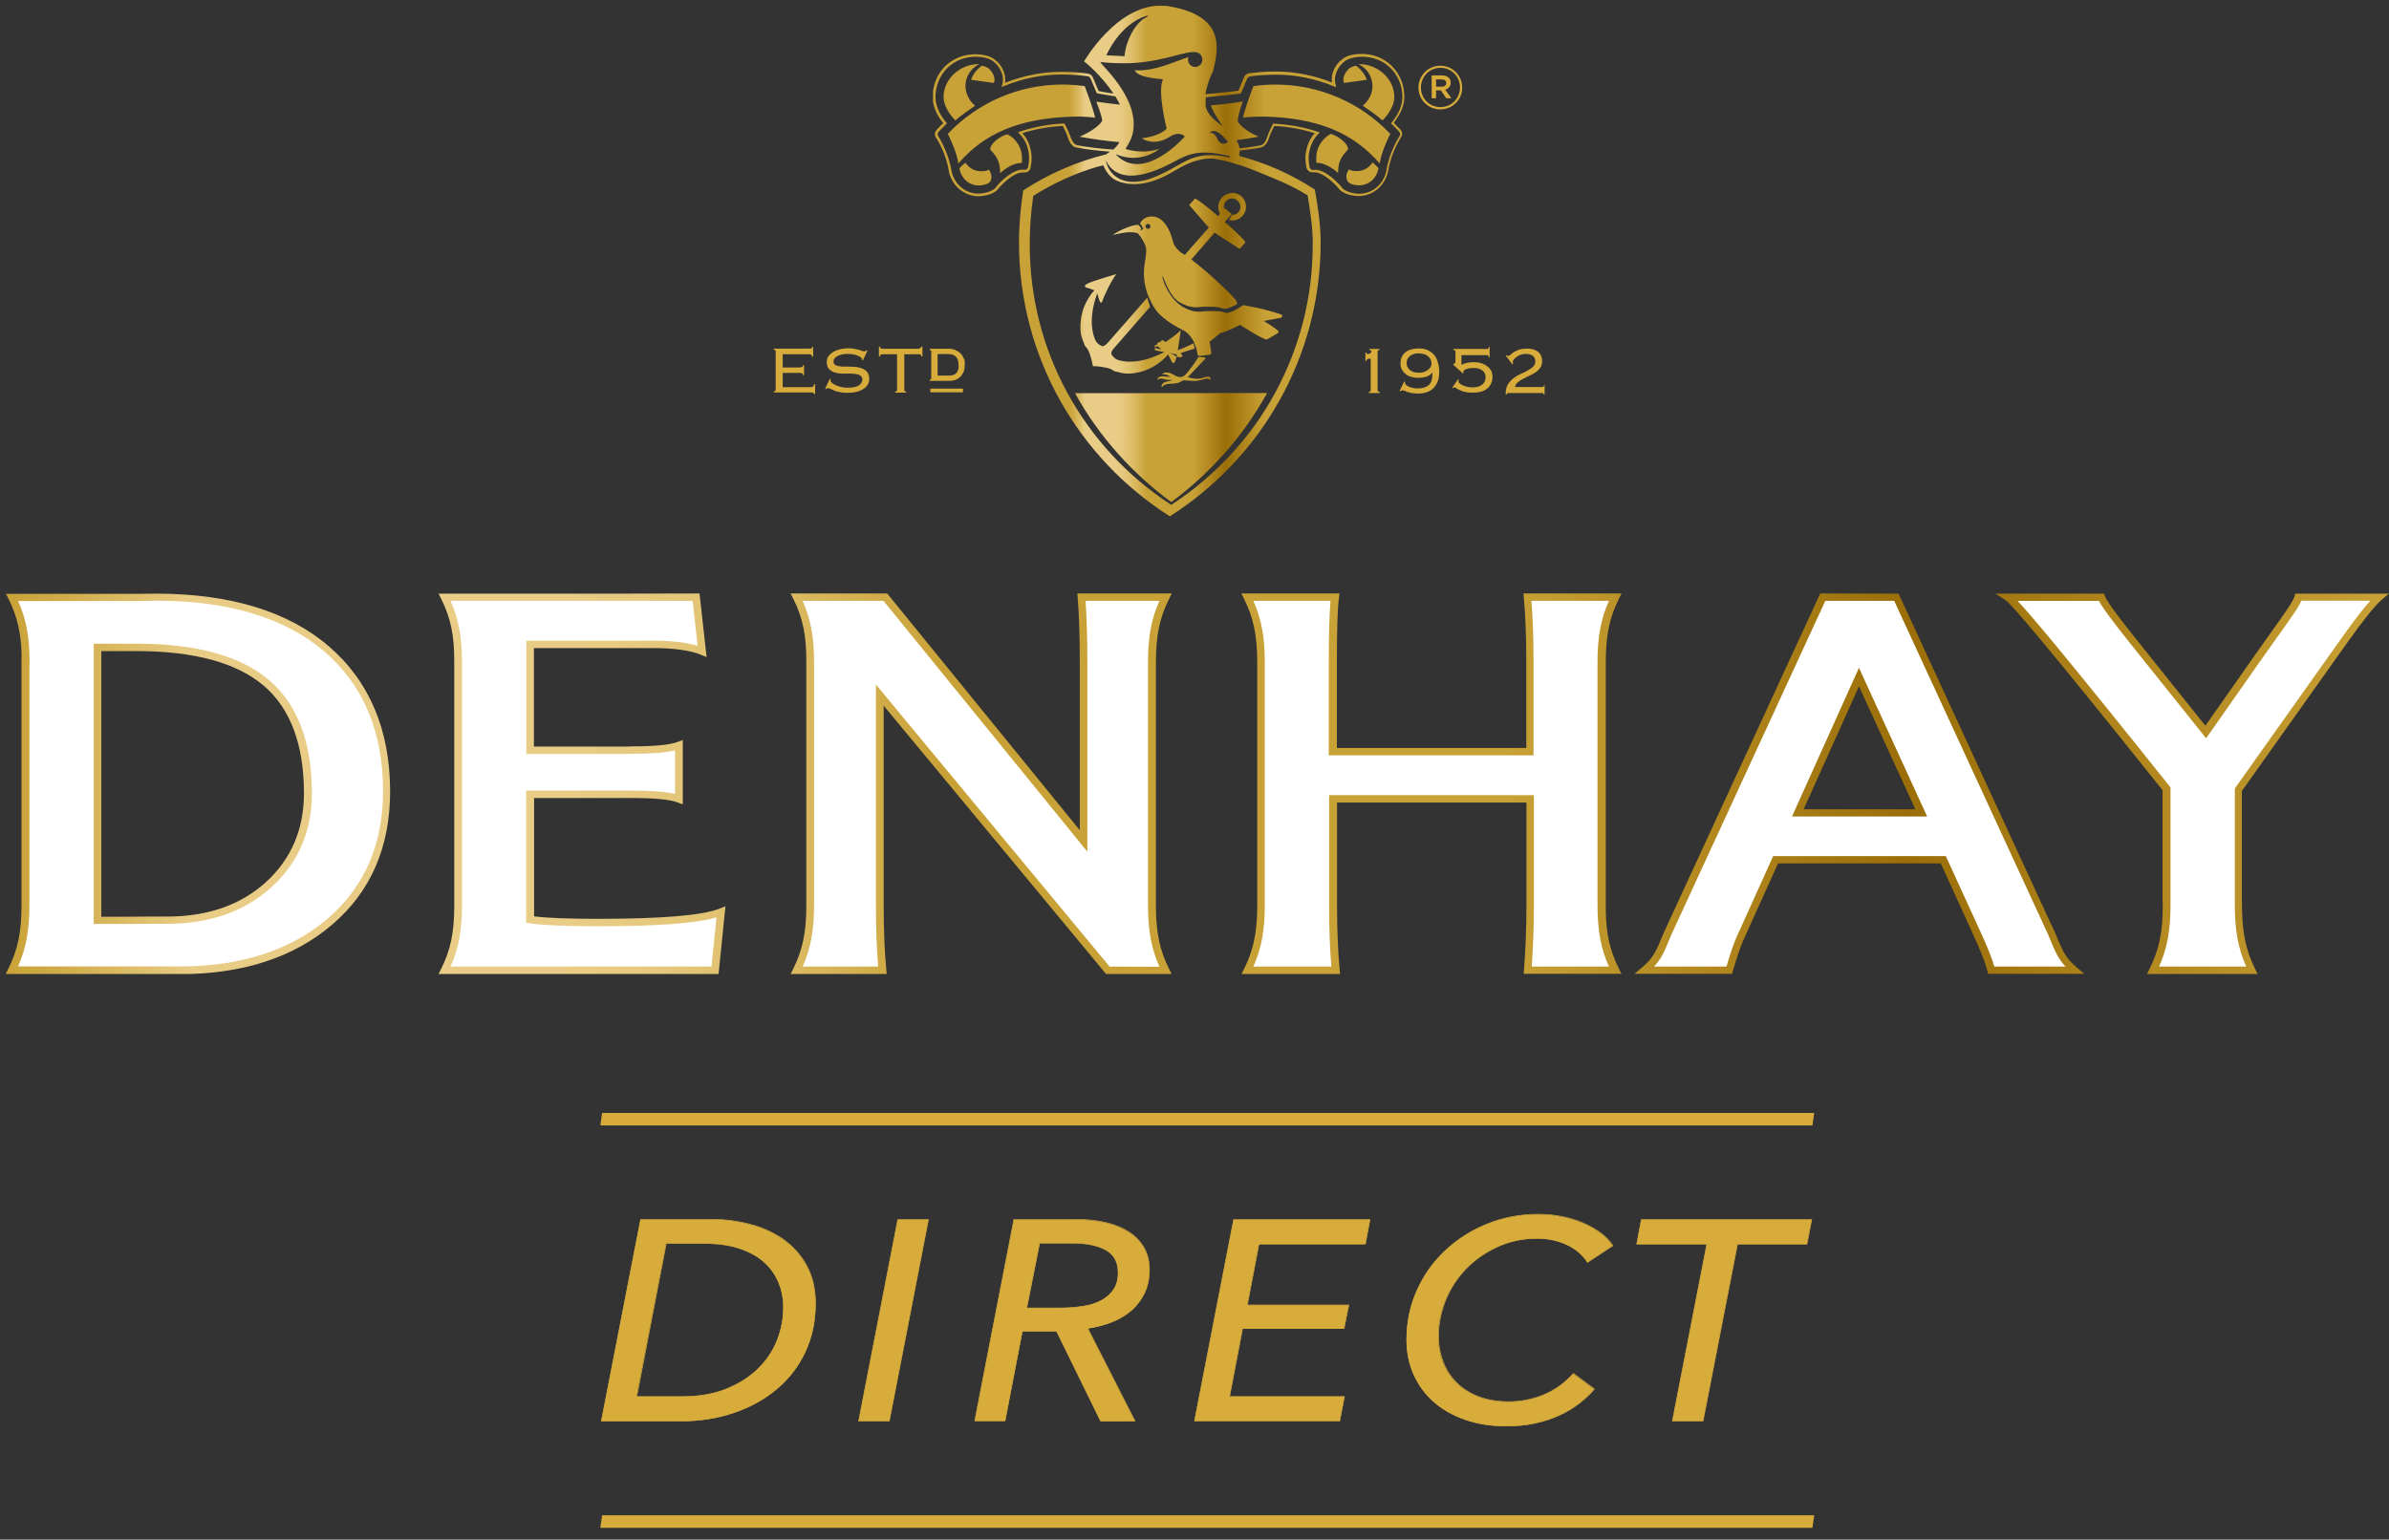
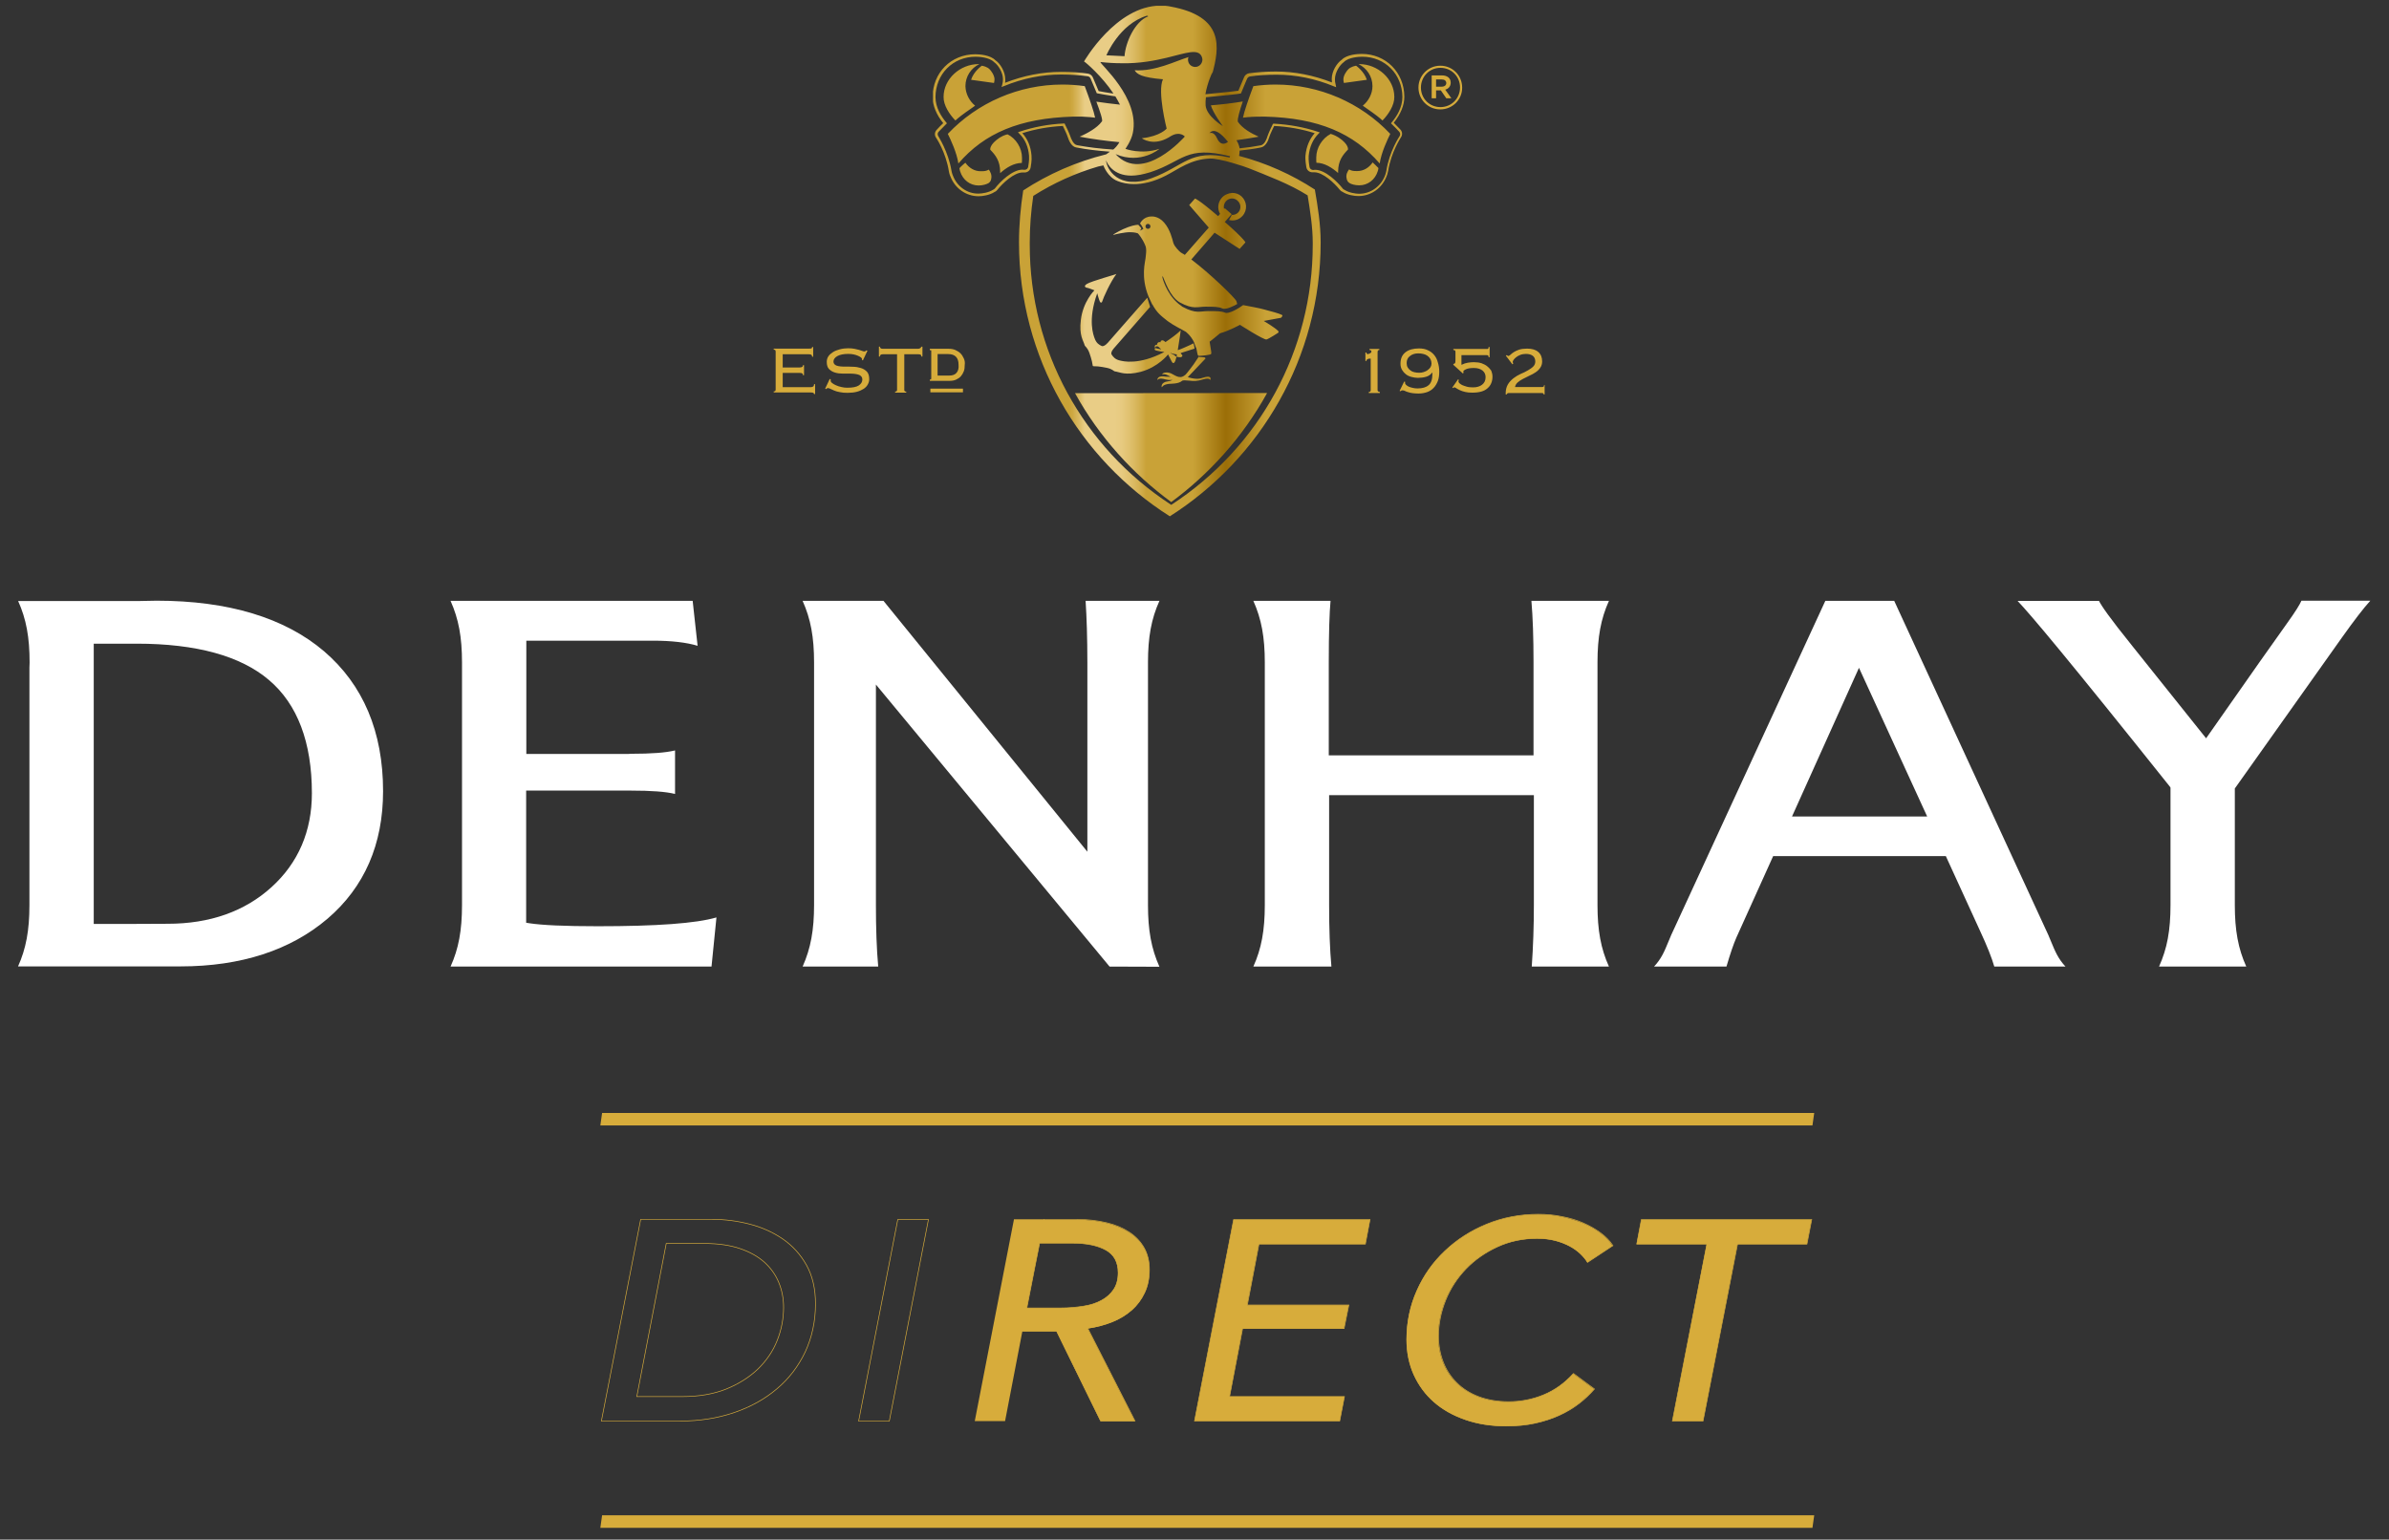
<svg xmlns="http://www.w3.org/2000/svg" xmlns:xlink="http://www.w3.org/1999/xlink" version="1.1" id="Layer_1" x="0px" y="0px" viewBox="0 0 1355.8 874" style="enable-background:new 0 0 1355.8 874;" xml:space="preserve">
  <rect x="0" y="0" width="1355.8" height="874" fill="#333333" stroke="none" />
  <style type="text/css">
	.st0{fill:#D7AC3B;}
	
		.st1{clip-path:url(#SVGID_00000120542292385693724290000010177358189293473953_);fill:url(#SVGID_00000075132852169776697300000011483709252209121920_);}
	
		.st2{clip-path:url(#SVGID_00000138544133532932083610000014126100560318445209_);fill:url(#SVGID_00000142887620085552421400000011558418732708982442_);}
	.st3{fill:#FFFFFF;}
	.st4{fill:none;stroke:#D7AC3B;stroke-width:0.362;stroke-miterlimit:10;}
</style>
  <g>
    <g>
      <path class="st0" d="M817.4,62.1c-7,0-12.4-5.6-12.4-12.4s5.5-12.4,12.4-12.4c7,0,12.4,5.6,12.4,12.4    C829.9,56.4,824.4,62.1,817.4,62.1 M817.5,38.5c-6.3,0-11.1,5-11.1,11.2s4.8,11.1,11.1,11.1s11.1-5,11.1-11.2    C828.6,43.5,823.8,38.5,817.5,38.5 M820.2,50.9l3.5,4.9h-2.9l-3.1-4.5H815v4.5h-2.5v-13h5.8c3,0,5,1.5,5,4.1    C823.3,49.1,822,50.4,820.2,50.9 M818.2,45.1H815v4.1h3.2c1.6,0,2.6-0.8,2.6-2.1C820.7,45.8,819.8,45.1,818.2,45.1" />
      <path class="st0" d="M528,222.7h18.5v-2.1H528V222.7z M461.5,219.4c-0.3,0.2-0.8,0.4-1.5,0.4h-15.8v-8.1h9.7    c0.7,0,1.1,0.1,1.4,0.3s0.4,0.5,0.4,1h0.6v-5.7h-0.6c0,0.5-0.2,0.9-0.5,1c-0.4,0.2-0.8,0.3-1.4,0.3h-9.6v-7.5H459    c0.7,0,1.2,0.1,1.5,0.4c0.3,0.2,0.4,0.6,0.4,1h0.6V197h-0.6c0,0.4-0.1,0.6-0.3,0.7c-0.2,0.2-0.7,0.2-1.6,0.2h-19.9v0.6    c0.4,0,0.7,0.1,0.9,0.3c0.1,0.2,0.2,0.5,0.2,0.8v21.5c0,0.4-0.1,0.6-0.2,0.8c-0.2,0.2-0.5,0.3-0.9,0.3v0.6h21.2    c1.1,0,1.7,0.3,1.7,0.9h0.6v-5.6H462C462,218.7,461.8,219.2,461.5,219.4 M547,203.5c-0.5-1.1-1.1-2.1-1.9-2.9    c-0.8-0.8-1.8-1.4-2.9-1.9c-1.1-0.5-2.4-0.7-3.8-0.7h-9.9c-0.1,0-0.2,0-0.4,0h-0.4v0.8h0.6c0.1,0,0.1,0,0.1,0h0.1h-0.1    c0.1,0,0.1,0.6,0.1,0.8v15c0,0.2-0.1,0.7-0.1,0.8c0,0,0,0-0.1,0h-0.6v0.8h11.2c1.4,0,2.6-0.2,3.7-0.7c1.1-0.5,2-1.1,2.7-1.9    c0.7-0.8,1.3-1.8,1.7-2.9c0.4-1.1,0.5-2.3,0.5-3.6C547.7,205.8,547.5,204.6,547,203.5 M542.8,211.7c-0.9,1-2.2,1.5-4.1,1.5h-6.6    V201h6c2,0,3.4,0.5,4.4,1.5s1.5,2.5,1.5,4.6C544.2,209.2,543.7,210.7,542.8,211.7 M488.5,208.9c-1.3-0.4-2.8-0.7-4.5-0.7    c-1.6-0.1-3.2-0.1-4.6-0.1c-0.9,0-1.7,0-2.5-0.1s-1.4-0.2-2-0.4s-1-0.5-1.4-0.9c-0.3-0.4-0.5-0.8-0.5-1.4c0-1.3,0.8-2.4,2.3-3.2    s3.5-1.2,6.1-1.2c1.1,0,2.2,0.1,3.1,0.3c1,0.2,1.8,0.5,2.5,0.8s1.2,0.6,1.6,0.9c0.4,0.3,0.6,0.6,0.6,0.8c0,0.3,0,0.5,0,0.6    l0.5,0.3l2.6-5.5l-0.6-0.2c-0.2,0.2-0.3,0.3-0.5,0.4c-0.1,0.1-0.4,0.2-0.7,0.2c-0.3,0-0.7-0.1-1.2-0.3s-1.1-0.4-1.8-0.6    c-0.7-0.2-1.6-0.4-2.6-0.6c-1-0.2-2.2-0.3-3.5-0.3c-1.7,0-3.3,0.2-4.8,0.6c-1.5,0.4-2.8,0.9-3.9,1.6c-1.1,0.7-2,1.5-2.6,2.4    s-0.9,2-0.9,3.1c0,1.8,0.4,3.2,1.3,4.1c0.9,0.9,2,1.6,3.4,2c1.3,0.4,2.8,0.6,4.5,0.6c1.6,0,3.2,0,4.6,0c0.9,0,1.7,0.1,2.5,0.2    c0.8,0.1,1.4,0.3,2,0.5s1,0.6,1.4,1c0.3,0.4,0.5,1,0.5,1.6c0,1.4-0.7,2.5-2,3.4c-1.4,0.9-3.5,1.3-6.5,1.3c-1.2,0-2.3-0.1-3.4-0.4    c-1.1-0.2-2.2-0.6-3.1-1s-1.6-0.8-2.2-1.3s-0.8-0.9-0.8-1.4c0-0.2,0-0.4,0.1-0.6l-0.6-0.3l-2.6,5.5l0.5,0.3c0.3-0.4,0.7-0.6,1-0.6    s0.8,0.1,1.4,0.4c0.6,0.3,1.3,0.6,2.2,1c0.9,0.4,2,0.7,3.2,0.9c1.3,0.3,2.7,0.4,4.4,0.4c2,0,3.8-0.2,5.3-0.6    c1.5-0.4,2.8-1,3.9-1.7c1-0.7,1.8-1.5,2.3-2.5c0.5-0.9,0.8-1.9,0.8-2.9c0-1.9-0.4-3.3-1.3-4.3C491,210,489.9,209.3,488.5,208.9     M520.9,198H501c-1.1,0-1.6-0.4-1.6-1.2h-0.6v5.6h0.6c0-0.5,0.1-0.8,0.4-1c0.2-0.2,0.7-0.3,1.3-0.3h8v20.1c0,0.4-0.1,0.6-0.2,0.8    c-0.2,0.2-0.5,0.3-0.9,0.3v0.6h6.3v-0.6c-0.5,0-0.8-0.1-0.9-0.3c-0.2-0.2-0.2-0.5-0.2-0.8v-20.1h8c0.6,0,1,0.1,1.3,0.3    s0.4,0.5,0.4,1h0.6v-5.6h-0.6C522.6,197.5,522,198,520.9,198" />
      <path class="st0" d="M781.8,221.4v-21.5c0-0.4,0.1-0.7,0.2-0.9c0.1-0.2,0.4-0.3,0.8-0.3v-0.6h-5.6v0.6c0.7,0,1.1,0.3,1.1,0.9    c0,0.4-0.3,0.7-0.8,1s-1,0.4-1.4,0.4s-0.6-0.3-0.6-0.9h-0.6v4.8h0.6c0-0.3,0.1-0.5,0.2-0.7c0.2-0.2,0.4-0.3,0.6-0.4    c0.2-0.1,0.5-0.2,0.8-0.2s0.5,0,0.8,0v17.8c0,0.3-0.1,0.6-0.2,0.8c-0.2,0.2-0.5,0.3-0.9,0.3v0.6h6.3v-0.6c-0.4,0-0.7-0.1-0.9-0.3    C781.8,222,781.8,221.7,781.8,221.4 M844.1,208c-0.9-0.8-2-1.3-3.3-1.8c-1.3-0.4-2.7-0.6-4.4-0.6c-1,0-2.1,0.1-3.4,0.3    c-1.2,0.2-2.4,0.6-3.6,1.2v-5.5h14.3c0.5,0,0.8,0.1,0.9,0.3c0.2,0.2,0.2,0.5,0.2,0.9h0.6V197h-0.6c0,0.4-0.1,0.7-0.2,0.9    c-0.2,0.2-0.5,0.2-0.9,0.2h-18.9v0.6c0.4,0,0.7,0.1,0.9,0.2c0.2,0.2,0.3,0.5,0.3,0.9v4.6c0,0.9-0.1,1.5-0.2,1.7    c-0.2,0.3-0.5,0.4-1,0.5v0.5l5.4,4.9l0.5-0.5c-0.2-0.3-0.3-0.4-0.3-0.5c0-0.4,0.5-0.9,1.6-1.4s2.6-0.7,4.5-0.7    c2,0,3.6,0.5,4.8,1.4c1.2,1,1.8,2.2,1.8,3.8c0,1.9-0.7,3.3-2,4.3s-3,1.5-5.1,1.5c-1.4,0-2.6-0.1-3.6-0.4c-1-0.3-1.9-0.6-2.6-0.9    c-0.7-0.4-1.2-0.7-1.6-1.1c-0.4-0.4-0.5-0.7-0.5-0.9c0-0.3,0.1-0.6,0.2-0.9l-0.4-0.4l-3.3,4.7l0.5,0.3c0.2-0.3,0.4-0.4,0.8-0.4    c0.2,0,0.5,0.2,1,0.5s1.1,0.7,2,1.1c0.8,0.4,1.8,0.7,3,1s2.5,0.4,4.1,0.4c3.9,0,6.8-0.8,8.6-2.5c1.9-1.6,2.8-3.9,2.8-6.6    c0-1.2-0.3-2.4-0.7-3.4C845.8,209.7,845.1,208.8,844.1,208 M876.3,218.5c0,0.4-0.1,0.7-0.2,0.9c-0.2,0.2-0.5,0.3-0.9,0.3h-15.4    c0.2-1,0.7-1.9,1.5-2.6c0.8-0.7,1.8-1.4,3-2c1.1-0.6,2.3-1.2,3.6-1.8s2.5-1.2,3.5-1.9c1.1-0.7,2-1.6,2.7-2.6s1.1-2.2,1.1-3.6    c0-2.3-0.7-4.1-2.2-5.4c-1.5-1.3-3.6-1.9-6.3-1.9c-1.8,0-3.4,0.2-4.6,0.6c-1.2,0.4-2.2,0.9-3,1.4s-1.4,1-1.9,1.5    c-0.5,0.4-0.9,0.7-1.2,0.7c-0.1,0-0.3-0.1-0.5-0.2c-0.2-0.2-0.3-0.3-0.4-0.3l-0.5,0.3l3.7,4.9l0.5-0.4c-0.1-0.2-0.1-0.3-0.2-0.5    c0-0.1-0.1-0.3-0.1-0.5s0.1-0.5,0.4-1c0.3-0.5,0.8-1,1.4-1.5c0.6-0.5,1.4-1,2.4-1.4s2.1-0.6,3.3-0.6c1.7,0,3,0.4,3.9,1.1    c0.9,0.7,1.4,1.8,1.4,3.2c0,1.2-0.4,2.1-1.2,2.9c-0.8,0.8-1.9,1.5-3.1,2.2c-1.2,0.7-2.6,1.4-4.1,2c-1.5,0.7-2.8,1.5-4.1,2.5    c-1.2,1-2.3,2.1-3.1,3.5s-1.2,3.1-1.2,5v0.6h0.6c0.1-0.5,0.5-0.8,1.3-0.8h18.5c0.5,0,0.8,0.1,0.9,0.2c0.2,0.1,0.2,0.3,0.2,0.6h0.6    v-5.3L876.3,218.5L876.3,218.5z M813.9,201.5c-1-1.2-2.2-2.1-3.6-2.7c-1.4-0.7-3.1-1-5-1c-3.2,0-5.8,0.7-7.7,2.2s-2.8,3.6-2.8,6.5    c0,1.3,0.3,2.5,0.9,3.5c0.6,1,1.3,1.8,2.2,2.5s2,1.2,3.2,1.5s2.4,0.5,3.6,0.5c1.6,0,3.2-0.2,4.6-0.6c1.4-0.4,2.6-1.2,3.5-2.4h0.1    c0,0.2,0,0.3,0,0.5s0,0.3,0,0.4c0,3-0.7,5.1-2.2,6.3c-1.4,1.2-3.5,1.8-6.2,1.8c-1,0-1.9-0.1-2.7-0.3c-0.9-0.2-1.6-0.4-2.3-0.7    c-0.6-0.3-1.1-0.6-1.5-1s-0.6-0.7-0.6-1c0-0.1,0-0.2,0-0.3s0-0.2,0.1-0.4l-0.6-0.2l-2.6,5.3l0.6,0.2c0.1-0.2,0.3-0.3,0.5-0.4    c0.2-0.1,0.4-0.1,0.5-0.1c0.6,0,1.1,0.1,1.6,0.4c0.5,0.3,1,0.4,1.6,0.6c0.9,0.3,1.8,0.5,2.7,0.6s1.9,0.2,3.2,0.2    c1.8,0,3.4-0.3,4.9-0.8c1.4-0.5,2.7-1.3,3.7-2.4c1-1,1.8-2.4,2.4-3.9c0.6-1.6,0.8-3.3,0.8-5.4c0-1.9-0.3-3.6-0.8-5.2    C815.6,204.1,814.9,202.7,813.9,201.5 M811.8,208.5c-0.4,0.6-0.9,1.1-1.6,1.6c-0.6,0.5-1.4,0.8-2.2,1.1s-1.7,0.4-2.6,0.4    c-0.9,0-1.8-0.1-2.7-0.3s-1.6-0.5-2.2-1c-0.6-0.4-1.2-1-1.6-1.7c-0.4-0.7-0.6-1.6-0.6-2.5c0-1.7,0.6-3.1,1.9-4    c1.2-1,2.8-1.5,4.7-1.5c0.9,0,1.8,0.1,2.7,0.3s1.7,0.5,2.4,1s1.3,1.1,1.7,1.8s0.7,1.7,0.7,2.8    C812.4,207.2,812.2,207.8,811.8,208.5" />
    </g>
    <g>
      <g>
        <defs>
          <path id="SVGID_1_" d="M610.1,223.2c13.7,24.9,32.9,45.9,54.6,61.8c21.1-15.5,40.5-36.6,54.4-61.9L610.1,223.2z M680.3,202.5      l-3,4.5c0,0-3.8,5.1-4.5,5.7c-0.5,0.4-1.1,0.9-2,1.2c-0.7,0.2-2,0.5-5-1.3c-1.8-1.1-3.2-1.3-4.6-1.1c-1.6,0.2-1.6,1.2-1.6,1.2      c0,0.1,0,0,0.2-0.1c0.4-0.2,1.3-0.4,3,0.5c0.8,0.5,1.7,0.8,1.7,0.8c-0.4,0-2.6-0.1-2.9-0.1c-2.9-0.5-4.1,0.2-4.5,0.9      c-0.3,0.5-0.3,1.1-0.1,1c0.1,0,0.2-1.5,4.5-0.3c2.2,0.6,3.8,0.2,3.8,0.2s-0.4,0.6-2.5,0.9c-4.1,0.4-3.7,3.4-3.4,3.3      c0.2-0.1,0.5-1.5,4.1-1.9c0.9-0.1,5.2,0.1,7.2-1.6c0.7-0.6,1.9-0.4,4.4-0.2s3.7,0.5,8-0.8c3.5-1,3.7,0.5,3.7,0.5      s0.7-1.4-0.4-1.8c-1.3-0.5-3.1,0.3-5,0.8c-1.6,0.4-3.5,0.2-5-0.1c-1-0.2-2.3-0.6-2.3-0.6l10-10.5v-0.1c0,0,0-0.3-0.2-0.5      s-1.6-0.2-2.3-0.3c-0.3,0-0.6,0-0.8,0C680.5,202.5,680.3,202.5,680.3,202.5 M665.3,201c-0.8-0.3-1-0.6-1-0.6s-0.1-0.1,0-0.1      c0.6,0.3,0.9,0.4,1.9,0.6c1,0.2,1.7,0.3,1.7,0.3l-0.2,1.4C667.2,202.2,666.3,201.4,665.3,201 M616.8,161.2      c-2.4,1.5-0.2,2.2,0.3,2.2c0.4,0,4,1.4,4,1.4s-6.5,6.4-7.7,16.8c-1.1,8.9,1.4,11.6,2.2,14.5c0.2,0.6,1.4,1,2.6,4.1      c0,0,1.6,4.4,1.9,7.1c0,0-0.1,0.7,0.7,0.6c2.7-0.1,7.3,0.9,7.3,0.9c3.3,0.7,3.9,1.9,4.5,2c3,0.4,6,2.5,14.7,0.3      c10.1-2.7,15.6-9.9,15.6-9.9s1.6,3,1.9,3.7c0.2,0.4,1.1,2.5,2.2,0c0.2-0.5,0.4-1.3,0.7-2.4l0,0c0,0,2.1,0.5,2.7,0.2      c0.9-0.5,0.7-1.1,0.2-1.5s-0.5-0.8-0.5-0.8l7.8-2.5c0-1.1-0.4-2.4-0.6-3l-2,1c0,0-6.1,2.8-6.7,2.8c0,0-0.1,0-0.2,0      c0.9-5.1,1.7-11.2,1.7-11.2c-2.2,2.2-5.7,4.7-8.7,6.7c-0.2-0.2-0.3-0.3-0.3-0.3c-1-0.9-1.8-0.9-2.3-0.3      c-0.2,0.2-0.1,0.6-0.2,0.7c0,0-0.6-0.2-1.1,0s-0.8,0.7-0.8,1.3c0,0.2-0.8,0-1.1,0.4s-0.4,0.8,0,1.6l0.1-0.1c0,0-0.2-1,1.1-0.9      c1,0.2,1.5,1.3,2.1,1.5c0.1,0,0.1,0.2,0,0.2c-0.8-0.1-3.2-0.7-3.2-0.7l0,0c-0.4,0.2-0.8,0.9,0.2,1.3c1.1,0.4,4.9,0.9,4.9,0.9      c-14.6,7.7-23.6,5.2-25,4.9c-3-0.6-4.1-2.2-4.9-3.4c-1-1.4,1.8-4.2,1.8-4.2l20-22.9l-1.6-5.2l-21.9,25c0,0-2.4,3.1-4,2.4      c-1.3-0.6-3-1.5-4-4.4c-0.5-1.4-4.1-10,1.5-25.5c0,0,1,3.7,1.5,4.7s1.2,0.5,1.3,0c0.7-2.3,4.6-11,8.1-15.7      C633.7,155.7,619.3,159.6,616.8,161.2 M650.1,128.5c0-0.8,0.6-1.4,1.4-1.4c0.8,0,1.4,0.7,1.4,1.4c0,0.8-0.6,1.4-1.4,1.4      C650.7,129.9,650.1,129.3,650.1,128.5 M693.3,112.4c-2.2,2.6-2.5,6.2-0.9,9l-1.1,1.3c-11.3-9.7-13.1-10-13.1-10l-3.3,3.7      l11.1,12.8l-13.6,15.5c-0.5-0.4-1.1-0.7-1.5-0.9l-0.8-0.5c-0.9-0.7-3.5-3.2-4.2-5.4c-0.6-2.2-1.8-7.6-5.2-11.5      c-3.4-4-7.3-3.5-7.3-3.5c-4.7,0-6.4,4-6.4,4c0.8,0.7,1.6,2.5,1.9,3c0,0.1-0.8,0.5-1.8,1c0,0,0-0.1,0-0.2c0.3-0.4,0.6-0.8,0.6-1      s-1-1.5-1.7-2.1l0,0c-0.2,0-2.1,0-5.7,1.3c-3.9,1.4-8.1,3.9-8.4,4.2c-0.3,0.3-0.1,0.3,0.5,0.1s5.8-1.4,8.9-1.4      c3,0,4.5,0.7,4.5,0.7s2.4,2.5,4.2,6.9c0.9,2.1,0.3,5.3,0.1,7.3c-0.1,1.8-2.8,10.4,1.7,21.6l0,0c0,0.1,1.8,3.8,2.1,4.5v0.1      l0.1-0.1c2.6,4.8,4.8,6.4,8.7,9.5c3.2,2.4,8,4.7,10.2,6c0,0,2.9,2,4.9,6.3h-0.1l0,0c0,0,0.6,1.4,1.1,2.9h0.1      c0.5,1.8,0.6,4.2,1.2,4.4c0.1,0.1,0.3,0.1,0.5,0.1l0,0l0,0c2.7-0.1,5.3-0.5,5.4-0.6l0,0c0.3-0.1,0.6-0.1,0.9-0.2      c0.8-0.2,0.6-0.9,0.3-2.8c-0.2-1.5-0.4-2.8-0.7-4.4c2-1.6,3.8-3,5.9-4.8c4.9-1.3,11.3-4.8,11.3-4.8s13.7,8.8,15.1,8.3      c1.4-0.4,6.6-3.8,6.6-3.8s0.4-0.6,0.1-0.9c-1.8-2-8.3-5.8-8.3-5.8l9.8-1.8c0,0,1.3-1.2,0.6-1.6c-2-1-6-2-10.5-3.2      c-2.4-0.7-8-1.7-11.6-2.4c-2.4,1.8-8.2,5.2-10.2,4.3c-2.1-0.9-4.8-0.9-9.5-0.9s-7,1.7-14.6-2.4c-0.2-0.1-0.4-0.2-0.6-0.4l0,0      c-0.1-0.1-0.1-0.1-0.2-0.2c-0.8-0.5-1.5-1.1-2.2-1.7c-6.4-5.7-8.5-14.3-8.5-14.3l0.1-1c1.1,2.3,4,11.8,9.8,15.1      c7.6,4.1,9.9,2.4,14.6,2.4c4.7,0,7.4,0,9.5,1c2,0.9,6.5-1.4,8.4-2.5c0-0.1-0.1-0.7-0.4-1.6c-0.7-1.9-15.2-15.9-25.6-23.7      l13.2-15.2l14.2,9.2l3.3-3.7c0,0-0.5-1.8-11.7-11.6l3.4-3.9l0,0l0.5-0.5l-3.9-3.4l-0.4,0.5c-0.4-1.5-0.1-3.1,1-4.4      c1.7-2,4.7-2.2,6.6-0.4c2,1.7,2.2,4.7,0.5,6.6c-1,1.1-2.4,1.6-3.8,1.5v0.1c0,0-1.3,2.5-1.5,2.8c2.7,0.7,5.7-0.1,7.7-2.4      c2.9-3.3,2.5-8.2-0.7-11.1c-1.5-1.3-3.3-1.9-5.2-1.9C697,109.7,694.8,110.6,693.3,112.4 M544.5,95.5c0.1,0.4,0.1,0.8,0.2,1.1      c0.1,0.3,0.2,0.7,0.2,0.7c1.5,4.8,5.6,8,10.5,8c2.3,0,4.6-0.7,5.7-1.4c0.9-0.7,1.2-1.3,1.4-2.2c0.6-2.5-0.6-4.3-1.3-5.4      c-1.4,0.7-2.2,0.9-4.1,0.9h-0.7c-3.3,0-6.4-1.8-8.5-4.8C547.8,92.3,544.6,95.2,544.5,95.5 M770.4,97.1h-0.7      c-1.9,0-2.7-0.2-4.1-0.9c-0.8,1.1-2,2.9-1.3,5.4c0.2,0.9,0.5,1.5,1.4,2.2c1.1,0.8,3.4,1.4,5.7,1.4c4.9,0,9-3.2,10.5-8      c0,0,0.1-0.3,0.2-0.7c0.1-0.3,0.1-0.7,0.2-1.1c-0.2-0.3-3.3-3.2-3.3-3.2C776.9,95.3,773.7,97.1,770.4,97.1 M567.4,78.1      c-6.1,4-5.4,6.9-5.4,6.9c2.9,3,5.6,6.3,5.6,12.6c0,0.2,0,0.5,0,0.7c3.3-3,7.7-5.8,12.3-5.8c0.1-0.6,0.1-1.3,0.1-2.2v-0.8      c0-5.6-3.5-10.9-8.1-13.2C571.9,76.2,569.8,76.6,567.4,78.1 M747,89.4v0.8c0,0.9,0,1.7,0.1,2.2c4.6,0,9,2.9,12.3,5.8      c0-0.2,0-0.5,0-0.7c0-6.3,2.7-9.6,5.6-12.6c0,0,0.7-2.9-5.4-6.9c-2.4-1.5-4.4-2-4.4-2C750.4,78.5,747,83.9,747,89.4 M537.9,76      c1.5,3,5.1,10.6,6,16.8c14.8-17.2,34.7-25.7,65.1-26.6c3.3-0.1,6.6,0,9.8,0.3c0.9,0.1,1.9,0.2,2.7,0.3      c-0.6-3.2-3.2-10.8-5.9-17.9c-4.2-0.6-8.5-0.9-12.7-0.9C578.3,48,554.7,58.2,537.9,76 M711.3,48.9c-2.7,7.1-5.3,14.7-5.9,17.9      c0.9-0.1,1.8-0.2,2.7-0.3c3.2-0.3,6.5-0.3,9.8-0.3c30.4,0.8,50.2,9.4,65.1,26.6c0.9-6.2,4.5-13.8,6-16.8      c-16.8-17.8-40.4-28-65-28C719.8,48,715.5,48.3,711.3,48.9 M551.1,45.3l13,1.8c0.2-0.7,0.3-1.4,0.3-2.1c0-2.2-1.9-4.9-3-5.9      l-0.8-0.6c-0.7-0.4-1.7-0.9-3.4-1.2C557.2,37.3,552.6,40.5,551.1,45.3 M766.2,38.5l-0.8,0.6c-1.1,1-3,3.7-3,5.9      c0,0.7,0.1,1.4,0.3,2.1l13-1.8c-1.5-4.8-6.1-8-6.1-8C768,37.6,766.9,38.1,766.2,38.5 M555.3,36.4c-10.4,0-19.8,8.4-19.8,18.6      c-0.1,4.7,3.3,9.9,6.7,13.4c0,0,2-1.9,5.8-4.6c3.8-2.7,5.4-3.8,5.4-3.8c-3.2-2.6-5.4-6.7-5.5-11.1c0-5.5,3.2-10.3,7.9-12.5      H555.3z M771,36.4c4.7,2.3,7.9,7,7.9,12.5c0,4.4-2.3,8.5-5.5,11.1c0,0,1.6,1.1,5.4,3.8c3.8,2.7,5.8,4.6,5.8,4.6      c3.4-3.5,6.8-8.7,6.7-13.4c0-10.2-9.4-18.6-19.8-18.6H771z M661.8,99.6c7-3.6,13.9-9.2,24.9-9.6c5.6-0.2,20.1,4.7,22,5.5      c11.4,4.6,22.9,8.8,33.4,15.4c1.4,8.8,2.9,17.8,2.9,26.9c0,0.2,0,0.5,0,0.7s0,0.3,0,0.5c0,59.8-30,114.8-80.3,147.6      c-50.3-32.8-80.3-87.8-80.3-147.6c0-0.2,0-0.4,0-0.7c0-0.2,0-0.4,0-0.6c0-8.9,0.7-17.7,2-26.5c11.5-7.3,23.9-12.9,36.9-16.7      l2.9-0.6c0,0,2.3,6.7,8.1,8.9c2.5,1,5.6,1.7,9.2,1.7C648.5,104.6,654.6,103.3,661.8,99.6 M653,97.7c18.5-6.1,19.9-15.3,45.1-9      l-0.3,0.7c-22.4-5-25.9,5-44.1,11.7c-19.3,7.1-25.7-5.4-26-10.1c0.7,1.8,3.9,8.7,14.4,8.7C645,99.7,648.6,99.1,653,97.7       M695,78.3l1.9,2.2c0,0-3.7,3.5-6.2-2c-1.9-4.2-4.3-2.9-4.3-2.9C686.9,75,689.2,72,695,78.3 M540.8,99.7      c-0.5-1.1-0.8-2.7-0.8-2.7c-1.8-11-7.5-19.6-7.5-19.7c-0.5-0.8-0.5-1.8,0.2-2.5c1.3-1.4,2.7-2.8,4.2-4.3l0.5-0.5l-0.4-0.5      c-2.8-3.3-6.1-8.5-6.1-14.4c0.1-13,9.8-22.9,22.8-22.9c1.8,0,7.8,0.3,10.5,3.1c2.4,1.7,5,5.9,5,9.7c0,1-0.1,2-0.4,3l-0.4,1.4      l1.3-0.5c10.7-4.4,21.7-6.6,32.5-6.6c5.4,0,10.7,0.4,15.1,1c0.7,0.1,1.3,0.6,1.6,1.2c0,0,1.6,3.7,3.4,8.1l0.1,0.3l0.4,0.1      c1.7,0.4,5.3,0.9,8.1,1.4c0.8,0.1,1.5,0.2,2.1,0.3c0.9,1.6,1.8,3.1,2.6,4.7c-4.5-0.5-9-1-13.4-1.7c2.1,5.5,3.9,10.9,3.1,11.3      c-2.7,3.7-8.3,6.7-12.6,8.6c7.5,1.4,15,2.4,22.6,3.1c-1.1,1.9-2.3,3.2-3.5,4.2c-7.6-0.5-14.4-1.3-20.6-2.5      c-2.1-0.4-3.3-3.7-3.8-5.1c-0.6-1.8-2.3-5.4-3-6.7l-0.2-0.5h-0.5c-8.7,0.4-17.1,2-24.9,4.6l-1.1,0.4l0.8,0.8      c3.2,3.1,5.1,7.4,5.5,12.5c0.2,2.5-0.4,5.8-0.5,6.4c-0.2,0.9-1,1.6-2,1.6c-0.1,0-0.2,0-0.3,0c-0.3,0-0.6-0.1-0.9-0.1      c-5.8,0-12.8,6.9-15.6,10.6c-0.2,0.3-0.6,0.5-0.9,0.7l-0.2,0.1c-2.4,1.6-6.3,2.2-8.3,2.2C549,110,543.2,106,540.8,99.7 M758,48      c-0.3-1-0.4-2-0.4-3c0-3.8,2.6-8,5.1-9.8c2.6-2.7,8.7-3,10.4-3c12.9,0,22.7,9.9,22.8,22.9c0,5.9-3.3,11.1-6.1,14.4l-0.4,0.5      l0.5,0.5c1.5,1.4,2.9,2.9,4.2,4.3c0.6,0.7,0.7,1.7,0.2,2.5c-0.1,0.1-5.8,8.6-7.5,19.6c0,0-0.3,1.6-0.8,2.8      c-2.4,6.2-8.2,10.3-14.7,10.3c-1.9,0-5.8-0.6-8.2-2.2l-0.2-0.1c-0.4-0.1-0.7-0.4-0.9-0.7c-2.9-3.7-9.8-10.6-15.6-10.6      c-0.3,0-0.6,0-0.9,0.1c-1.1,0.1-2.1-0.6-2.3-1.6c-0.1-0.6-0.7-3.9-0.5-6.4c0.5-5.1,2.4-9.4,5.5-12.5l0.8-0.8l-1.1-0.4      c-7.8-2.6-16.2-4.1-24.9-4.6l-0.6,0.1l-0.2,0.5c-0.6,1.1-2.3,4.8-2.9,6.6c-0.4,1.4-1.6,4.7-3.8,5.1c-3.8,0.7-7.8,1.3-12,1.7      c-0.3-1.7-0.9-3.2-1.8-4.6c4.2-0.6,8.4-1.2,12.6-2c-4.3-1.9-9.2-4.7-11.8-8.5c-0.4-1.4,1.1-6.5,2.8-11.5c-5.9,1-12,1.7-18.1,2.2      c1.2,4.3,6.8,11.8,6.8,11.8s-9.3-5.6-9.8-11.8c-0.1-1.5,0-3.1,0.2-4.6c1.6-0.2,3.3-0.3,5.2-0.5c6.3-0.6,12.9-1.3,14.3-1.6      l0.4-0.1l0.1-0.3c1.8-4.5,3.4-8.1,3.4-8.1c0.3-0.6,0.9-1.1,1.6-1.2c4.3-0.7,9.7-1,15.1-1c10.8,0,21.8,2.2,32.5,6.6l1.3,0.5      L758,48z M662.1,32.8c11.1-2.7,17.6-5.3,19.8-0.9c0.1,0.2,0.2,0.4,0.2,0.6c0.1,0.2,0.2,0.3,0.2,0.5c0-0.1-0.1-0.1-0.1-0.2      c0.1,0.4,0.2,0.7,0.2,1c0,2.3-1.8,4.2-4.1,4.2s-4.1-1.8-4.1-4.2c0-0.5,0.1-1,0.3-1.4c-7.5,2.3-18.8,8.2-30.6,7.5      c1.4,2.2,4,4.1,16.1,5.1c-3.3,6.9,2.1,28,2.1,28s-3.5,4.3-14.1,5.5c2.5,1.7,8.6,4,16.6-1.3c5.1-2.9,7.8,0.3,7.8,0.3      s-23.6,27.1-39.3,10c14.5,6.1,24.9-3,24.9-3c-10.4,3.4-19.3,0-19.3,0s3.3-4.6,4.2-9c4.2-19.9-18.9-39.3-18.4-40.3      c4.3,0.5,8.3,0.7,12.2,0.7c0,0,0,0,0.1,0C646.9,36.1,655.3,34.4,662.1,32.8 M627.9,31.4c0,0,7.3-17.7,23-22.5      c0,0,0.8,0.2,0.7,0.4c-7.5,2.8-12.9,14.8-13.4,22.6L627.9,31.4z M615.2,34.9c0.9,0.4,10.2,8.4,16.7,18.2c-0.3,0-0.5-0.1-0.8-0.1      c-2.6-0.4-5.8-0.9-7.6-1.3c-1.8-4.3-3.3-7.8-3.3-7.8c-0.5-1.1-1.5-1.9-2.7-2.1c-4.4-0.7-9.8-1-15.3-1c-10.6,0-21.3,2.1-31.8,6.2      c0.1-0.7,0.1-1.3,0.1-2c0-4.4-2.9-9-5.6-10.8c-2.9-3-9-3.4-11.4-3.4c-13.8,0-24.2,10.5-24.2,24.3c0,4.8,2.1,10,6,14.8      c-1.4,1.3-2.6,2.6-3.8,3.9c-1.1,1.2-1.2,3-0.3,4.3c0.1,0.1,5.6,8.3,7.3,19.1c0,0.1,0.3,1.8,0.9,3c2.6,6.8,8.9,11.2,16,11.2      c2.1,0,6.3-0.6,9-2.4c0.6-0.2,1.1-0.6,1.5-1.1c3.2-4,9.6-10,14.5-10c0.2,0,0.5,0,0.7,0c1.8,0.2,3.5-1,3.8-2.8      c0.1-0.7,0.8-4.1,0.5-6.9c-0.4-5-2.2-9.3-5.2-12.6c7.2-2.3,15-3.7,23-4.1c0.6,1.3,2.2,4.5,2.7,6.1c0.8,2.5,2.2,5.6,4.8,6.1      c5.8,1.1,12.2,1.9,19.2,2.4c-0.8,0.6-1.6,1.1-2.1,1.5c-17,4.2-32.9,11.2-47.1,20.5c-1.5,9.6-2.4,19.5-2.4,29.5      c0,65.4,34.1,122.8,85.6,155.5c51.4-32.7,85.6-90.1,85.6-155.5c0-10.3-1.6-20.2-3.3-30c-13-8.5-27.5-15-43-19.1      c0.2-1.1,0.3-2.1,0.3-3c4.3-0.5,8.3-1,12.1-1.8c2.6-0.5,4.1-3.6,4.8-6.1c0.5-1.6,2.1-4.8,2.7-6.1c8,0.4,15.8,1.8,23,4.1      c-2.9,3.3-4.7,7.6-5.2,12.5c-0.3,2.7,0.4,6.2,0.5,6.9c0.3,1.6,1.7,2.8,3.4,2.8c0.1,0,0.3,0,0.4,0c0.2,0,0.5,0,0.7,0      c4.9,0,11.3,6,14.5,10c0.4,0.5,0.9,0.9,1.5,1.1c2.7,1.8,6.8,2.4,9,2.4c7.1,0,13.4-4.4,16-11.2c0.6-1.3,0.8-3,0.9-3.1      c1.7-10.8,7.3-19,7.3-19.1c0.9-1.3,0.8-3.1-0.3-4.3c-1.2-1.3-2.5-2.6-3.8-3.9c3.9-4.9,6-10,6-14.8      c-0.1-13.8-10.5-24.3-24.2-24.3c-2.5,0-8.5,0.4-11.3,3.3c-2.8,1.9-5.7,6.5-5.7,10.9c0,0.7,0.1,1.3,0.1,2      c-10.5-4.1-21.2-6.2-31.8-6.2c-5.5,0-10.9,0.4-15.3,1c-1.2,0.2-2.2,1-2.7,2.1c0,0-1.5,3.5-3.3,7.8c-1.9,0.3-8.2,1-13.8,1.5      c-1.8,0.2-3.4,0.4-4.9,0.5c1.1-6.6,4-12.6,4-12.6s-0.1,0.6-0.2,1.4c4.3-15.6,7-33-23.7-38.6c-1.9-0.4-3.8-0.5-5.7-0.5      C633.3,3.3,615.2,34.9,615.2,34.9" />
        </defs>
        <clipPath id="SVGID_00000054963332044024860290000005099627556893335721_">
          <use xlink:href="#SVGID_1_" style="overflow:visible;" />
        </clipPath>
        <linearGradient id="SVGID_00000085233934866839576690000006435392698081112964_" gradientUnits="userSpaceOnUse" x1="1220.023" y1="-1831.2" x2="1224.024" y2="-1831.2" gradientTransform="matrix(27.907 0 0 27.907 -33440.68 51252.52)">
          <stop offset="0" style="stop-color:#C9A237" />
          <stop offset="1.749294e-02" style="stop-color:#CEA843" />
          <stop offset="4.864012e-02" style="stop-color:#DAB961" />
          <stop offset="7.975460e-02" style="stop-color:#E9CD86" />
          <stop offset="0.233" style="stop-color:#E9CD86" />
          <stop offset="0.265" style="stop-color:#E7CA80" />
          <stop offset="0.306" style="stop-color:#E0C16F" />
          <stop offset="0.353" style="stop-color:#D5B254" />
          <stop offset="0.393" style="stop-color:#C9A237" />
          <stop offset="0.629" style="stop-color:#C9A237" />
          <stop offset="0.798" style="stop-color:#9B6E07" />
          <stop offset="1" style="stop-color:#C9A237" />
        </linearGradient>
        <rect x="529.5" y="3.3" style="clip-path:url(#SVGID_00000054963332044024860290000005099627556893335721_);fill:url(#SVGID_00000085233934866839576690000006435392698081112964_);" width="268" height="290" />
      </g>
    </g>
    <g>
      <g>
        <defs>
-           <path id="SVGID_00000039848353655613485570000014638279603832470444_" d="M57.5,369.6h20c32.6,0,56.8,6.6,72.1,19.6      c15.2,12.9,22.9,33.5,22.9,61.2c0,20.3-7.2,37.2-21.5,50.3c-14.3,13-33.1,19.6-55.9,19.6c-8.6,0-16,0-22.8,0.1      c-5.1,0-10,0-14.8,0C57.5,520.4,57.5,369.6,57.5,369.6z M78.2,337.1H3.4l1.5,3c5,10.1,7.2,19.6,7.4,33.2h-0.1v140.6      c0,15.2-2.1,25.3-7.5,36.1l-1.5,3h98.9c35.6,0,64.7-9.5,86.4-28.1c21.9-18.7,32.9-44.1,32.9-75.6c0-34.9-11.8-62.7-34.9-82.5      s-56-29.8-97.9-29.8L78.2,337.1z M864.6,336.9l0.2,2.3c0.9,9.4,1.4,21.9,1.4,36.9v48.5H758.7v-48.5c0-18.9,0.4-31.3,1.2-36.8      l0.3-2.4h-21h-2.1h-32.6l1.5,3c5.4,10.8,7.5,20.9,7.5,36.2v139c-0.1,14.5-2.2,24.3-7.4,34.8l-1.5,3h55.9l-0.2-2.3      c-1-10.3-1.5-22.6-1.5-36.8v-58.2h107.5v58.2c0,12.5-0.5,24.9-1.4,36.8l-0.2,2.2h55.5l-1.5-3c-5.1-10.3-7.3-19.9-7.4-34V375.9      c0-15.2,2.1-25.3,7.5-36.1l1.5-3h-19.8h-14.9h-21V336.9z M1055,389.6l32,69.8h-63.4L1055,389.6z M1033,336.9l-86.4,187.4      c-1.6,3.4-2.8,6.2-3.9,8.8c-2.8,6.7-4.4,10.7-10.8,16.1l-4.3,3.6H983l0.4-1.5c2.4-8.1,4.4-14,5.9-17.4l19.8-43.8h92.3l18.2,39.9      c4.3,9.4,7.1,16.5,8.3,21.2l0.4,1.6h54.6l-4.3-3.6c-6.4-5.4-8-9.5-10.8-16.1c-1-2.5-2.2-5.4-3.9-8.7L1077.5,337L1033,336.9      L1033,336.9z M1302.6,336.9l-0.4,1.6c-0.4,1.4-2.1,4.8-8.4,13.5c-5.1,7.1-19.3,27.2-42.2,60l-38.1-47.7      c-14.5-18-18.3-24-18.9-25.9l-0.5-1.4h-61.6l5.8,3.8c2.9,1.9,20.6,22.1,89,107.8v62.7l0.1,3.2c0,14.9-2.2,24.9-7.5,35.5l-1.5,3      h62.9l-1.5-3c-5.1-10.3-7.2-19.9-7.4-34l0,0l-0.1-4.7V449l60.1-84.6c9.1-12.8,15.6-20.8,19.1-23.8l4.2-3.6h-53.1V336.9z       M347.8,337h-98.9l1.5,3c5.4,10.8,7.5,20.9,7.4,36.2v139c-0.1,14.5-2.2,24.3-7.4,34.7l-1.5,3h158.9l3.9-38.4l-3.3,1.3      c-9.9,3.9-33.1,5.8-69.1,5.8c-16.8,0-29-0.5-36.2-1.4V453h55c13.1,0,22,0.8,26.4,2.5l3,1.1v-36.5l-3,1.1      c-4.4,1.7-13.3,2.5-26.5,2.5l-1.6,0.1H303v-55.9h67.6c11.9,0,21,1.3,27,3.7l3.4,1.4l-4-36.1L347.8,337z M647.4,336.9H643h-31.6      l0.2,2.3c0.8,9.4,1.2,21.9,1.2,36.9v95.2L503.5,336.9H479h-1.5h-28.8l1.5,3c5.4,10.8,7.5,20.9,7.4,36.2v139      c-0.1,14.5-2.2,24.3-7.4,34.8l-1.5,3h54.5l-0.2-2.3c-1-10.3-1.5-22.6-1.5-36.8V400.6l126.2,152.3h37.2l-1.5-3      c-5.1-10.1-7.2-20.1-7.4-34.1V376c0-15.2,2.1-25.3,7.5-36.1l1.5-3L647.4,336.9L647.4,336.9z" />
-         </defs>
+           </defs>
        <clipPath id="SVGID_00000096739707149202861350000015752184301292050613_">
          <use xlink:href="#SVGID_00000039848353655613485570000014638279603832470444_" style="overflow:visible;" />
        </clipPath>
        <linearGradient id="SVGID_00000029749650709926344620000017446114350784328856_" gradientUnits="userSpaceOnUse" x1="1257.194" y1="-1798.248" x2="1261.196" y2="-1798.248" gradientTransform="matrix(337.989 0 0 337.989 -424914.438 608233.062)">
          <stop offset="0" style="stop-color:#C9A237" />
          <stop offset="1.749294e-02" style="stop-color:#CEA843" />
          <stop offset="4.864012e-02" style="stop-color:#DAB961" />
          <stop offset="7.975460e-02" style="stop-color:#E9CD86" />
          <stop offset="0.233" style="stop-color:#E9CD86" />
          <stop offset="0.265" style="stop-color:#E7CA80" />
          <stop offset="0.306" style="stop-color:#E0C16F" />
          <stop offset="0.353" style="stop-color:#D5B254" />
          <stop offset="0.393" style="stop-color:#C9A237" />
          <stop offset="0.629" style="stop-color:#C9A237" />
          <stop offset="0.798" style="stop-color:#9B6E07" />
          <stop offset="1" style="stop-color:#C9A237" />
        </linearGradient>
        <rect x="3.4" y="336.9" style="clip-path:url(#SVGID_00000096739707149202861350000015752184301292050613_);fill:url(#SVGID_00000029749650709926344620000017446114350784328856_);" width="1352.4" height="216" />
      </g>
    </g>
    <g>
      <path class="st3" d="M10.2,548.7c4.6-10.2,6.5-20.6,6.5-34.9V379l0.1-2.9c0-14.3-1.9-24.7-6.5-34.9h67.9l10.7-0.2    c40.7,0,72.7,9.7,95,28.7c22.2,19,33.5,45.7,33.5,79.4c0,30.2-10.6,54.5-31.5,72.4c-21,17.9-49.1,27.1-83.5,27.1H10.2V548.7z     M53.2,524.5h2.2c5.6,0,11.1,0,17,0c6.8,0,14.2-0.1,22.8-0.1c23.9,0,43.7-7,58.9-20.8c15.2-13.8,22.9-31.8,22.9-53.3    c0-28.9-8.2-50.6-24.4-64.3c-16.1-13.7-41.3-20.6-75-20.6H53.2C53.2,365.4,53.2,524.5,53.2,524.5z" />
      <path class="st3" d="M255.7,548.7c4.6-10.2,6.5-20.6,6.5-34.9v-2.1l0,0V376.1c0-14.4-1.9-24.7-6.5-35h92.1h45.3l2.8,25.5    c-6.3-1.9-14.8-2.9-25.3-2.9h-71.9V428h57.7l1.8-0.1c11.4,0,19.6-0.6,24.9-1.9v24.7c-5.3-1.3-13.6-1.9-25.1-1.9h-59.4v75l1.8,0.3    c7.2,1.1,19.9,1.7,38.8,1.7c33.6,0,55.7-1.6,67.4-5l-2.8,27.9L255.7,548.7L255.7,548.7z" />
      <path class="st3" d="M629.7,548.7L497.1,388.6v125.2c0,13.2,0.4,25,1.3,34.9h-42.9c4.6-10.3,6.5-20.7,6.5-35v-2.1l0,0V376.1    c0-14.4-1.9-24.7-6.5-35h22h1.4h22.5l115.7,142.4V376.1c0-14-0.4-25.8-1-35H643h4.4H658c-4.6,10.2-6.5,20.6-6.5,34.9v135.7v2.1    c0,14.3,1.9,24.7,6.5,35L629.7,548.7L629.7,548.7z" />
      <path class="st3" d="M869.3,548.7c0.8-11.3,1.2-23.1,1.2-34.9v-62.4H754.3v62.4c0,13.2,0.4,25,1.3,34.9h-44.3    c4.6-10.2,6.5-20.6,6.5-34.9v-2.1l0,0V376.1c0-14.4-1.9-24.7-6.5-35H737h2.2h15.9c-0.6,6.5-1,18-1,35v52.7h116.2v-52.7    c0-14-0.4-25.8-1.2-35h16.1h14.9h13c-4.6,10.2-6.5,20.6-6.5,34.9v135.7v2.1c0,14.3,1.9,24.7,6.5,34.9H869.3z" />
      <path class="st3" d="M1131.8,548.7c-1.4-4.9-4.1-11.7-8.1-20.3l-19.4-42.4h-98l-20.9,46.3c-1.5,3.4-3.4,8.9-5.6,16.4h-41.1    c4.2-4.5,5.9-8.7,8.1-14c1-2.5,2.2-5.3,3.8-8.6l85.3-185h39.1l85.3,185c1.6,3.3,2.8,6.1,3.8,8.6c2.2,5.3,3.9,9.5,8.1,14    L1131.8,548.7L1131.8,548.7z M1017,463.5h76.7l-38.7-84.4L1017,463.5z" />
      <path class="st3" d="M1225.3,548.7c4.6-10.2,6.5-20.6,6.5-34.9v-2.1l0,0v-0.6v-64l-0.4-0.6c-58.1-72.8-78.7-97.3-86.4-105.4h46.2    c1.5,2.9,5.7,9.2,19,25.7l41.8,52.3l1.7-2.4c23.9-34.2,38.7-55.2,43.9-62.4c5.4-7.5,7.6-11.2,8.5-13.3h39.1    c-3.9,4.3-9.2,11.2-16.1,20.9l-60.8,85.7v63.5v2v0.7c0,14.3,1.9,24.7,6.5,34.9H1225.3z" />
    </g>
    <g>
-       <path class="st0" d="M363.5,692.3h40.7c7.1,0,14.1,0.9,21.1,2.7s13.3,4.6,18.8,8.4c5.6,3.8,10.1,8.8,13.5,14.9    c3.4,6.1,5.2,13.4,5.2,21.9c0,10-1.9,19.1-5.8,27.3c-3.8,8.2-9.2,15.2-16.1,21s-15,10.3-24.3,13.5c-9.4,3.2-19.5,4.8-30.6,4.8    h-44.8L363.5,692.3z M361.2,792.8H387c9.5,0,17.8-1.4,25-4.3c7.2-2.9,13.2-6.6,18-11.4c4.9-4.7,8.5-10.1,10.9-16.2    c2.4-6.1,3.6-12.4,3.6-18.8c0-5-0.9-9.6-2.7-14c-1.8-4.4-4.5-8.2-8.1-11.5s-8.2-5.9-13.9-7.8c-5.6-1.9-12.3-2.9-20-2.9H378    L361.2,792.8z" />
-     </g>
+       </g>
    <g>
      <path class="st4" d="M378.1,705.9H400c7.7,0,14.4,1,20,2.9s10.2,4.5,13.9,7.8c3.6,3.3,6.3,7.1,8.1,11.5c1.8,4.4,2.7,9,2.7,14    c0,6.5-1.2,12.7-3.6,18.8s-6.1,11.5-10.9,16.2c-4.9,4.7-10.9,8.5-18,11.4c-7.2,2.9-15.5,4.3-25,4.3h-25.8L378.1,705.9z     M341.3,806.7H386c11,0,21.2-1.6,30.6-4.8s17.5-7.7,24.3-13.5c6.9-5.8,12.2-12.8,16.1-21c3.8-8.2,5.8-17.3,5.8-27.3    c0-8.5-1.7-15.8-5.1-21.9c-3.4-6.1-7.9-11-13.5-14.9c-5.6-3.8-11.8-6.6-18.8-8.4c-7-1.8-14-2.7-21.1-2.7h-40.7L341.3,806.7z" />
    </g>
    <g>
-       <path class="st0" d="M504.7,806.7h-17.4l22.2-114.3h17.4L504.7,806.7z" />
-     </g>
+       </g>
    <g>
      <polygon class="st4" points="526.9,692.3 509.5,692.3 487.3,806.7 504.7,806.7   " />
    </g>
    <g>
      <path class="st0" d="M570.4,806.7h-17.2l22.2-114.3h35.7c6.2,0,11.8,0.6,16.9,1.9c5.1,1.2,9.4,3.1,13.1,5.5    c3.6,2.4,6.4,5.4,8.3,8.9c2,3.5,2.9,7.6,2.9,12.2c0,5-0.9,9.3-2.7,13.1s-4.2,7-7.3,9.8c-3.1,2.7-6.8,5-11,6.7    c-4.3,1.7-8.9,3-14,3.7l26.8,52.6h-19.5l-25-51h-19.4L570.4,806.7z M582.7,742.5H602c4.5,0,8.7-0.3,12.7-1c4-0.6,7.4-1.7,10.3-3.3    c2.9-1.6,5.2-3.6,6.9-6.1s2.6-5.7,2.6-9.6c0-6-2.3-10.3-7-12.9c-4.7-2.6-11-3.9-19.1-3.9H590L582.7,742.5z" />
    </g>
    <g>
-       <path class="st4" d="M590,705.7h18.5c8.1,0,14.4,1.3,19.1,3.9c4.7,2.6,7,6.9,7,12.9c0,3.9-0.9,7.1-2.6,9.6c-1.7,2.5-4,4.6-6.9,6.1    c-2.9,1.6-6.3,2.7-10.3,3.3s-8.2,1-12.7,1h-19.4L590,705.7z M580.2,755.6h19.4l25,51h19.5L617.3,754c5.1-0.8,9.8-2,14-3.7    c4.3-1.7,7.9-4,11-6.7s5.5-6,7.3-9.8s2.7-8.1,2.7-13.1c0-4.6-1-8.7-2.9-12.2c-2-3.5-4.7-6.5-8.3-8.9s-8-4.3-13.1-5.5    s-10.7-1.9-16.9-1.9h-35.7l-22.2,114.3h17.2L580.2,755.6z" />
+       <path class="st4" d="M590,705.7h18.5c8.1,0,14.4,1.3,19.1,3.9c4.7,2.6,7,6.9,7,12.9c0,3.9-0.9,7.1-2.6,9.6c-1.7,2.5-4,4.6-6.9,6.1    c-2.9,1.6-6.3,2.7-10.3,3.3s-8.2,1-12.7,1h-19.4L590,705.7z M580.2,755.6h19.4l25,51h19.5L617.3,754c5.1-0.8,9.8-2,14-3.7    c4.3-1.7,7.9-4,11-6.7s5.5-6,7.3-9.8s2.7-8.1,2.7-13.1c0-4.6-1-8.7-2.9-12.2c-2-3.5-4.7-6.5-8.3-8.9s-8-4.3-13.1-5.5    s-10.7-1.9-16.9-1.9h-35.7h17.2L580.2,755.6z" />
    </g>
    <g>
      <path class="st0" d="M697.8,792.8H763l-2.7,13.9h-82.4l22.2-114.3h77.4l-2.7,13.9h-60.4l-6.6,34.6h57.6l-2.7,13.4h-57.6    L697.8,792.8z" />
    </g>
    <g>
      <polygon class="st4" points="705.2,754.2 762.8,754.2 765.5,740.8 707.9,740.8 714.5,706.2 774.9,706.2 777.5,692.3 700.1,692.3     677.9,806.7 760.3,806.7 763,792.8 697.8,792.8   " />
    </g>
    <g>
      <path class="st0" d="M904.7,788.6c-2.5,2.9-5.4,5.6-8.7,8.2c-3.3,2.5-7,4.8-11.2,6.7c-4.1,1.9-8.7,3.4-13.8,4.5    c-5,1.1-10.5,1.6-16.4,1.6c-8.4,0-16.1-1.2-23-3.6c-6.9-2.4-12.9-5.7-17.8-10c-4.9-4.3-8.7-9.5-11.5-15.5c-2.7-6-4.1-12.7-4.1-20    c0-9.9,1.9-19.2,5.8-27.8c3.8-8.6,9.1-16.1,15.9-22.5c6.8-6.4,14.7-11.5,23.7-15.2c9.1-3.7,18.8-5.6,29.2-5.6    c4.6,0,9.1,0.4,13.4,1.3c4.3,0.9,8.3,2.1,12,3.6c3.7,1.6,7,3.4,9.9,5.6c3,2.2,5.3,4.6,7.1,7.3l-14.4,9.5c-0.9-1.6-2.3-3.2-3.9-4.8    c-1.7-1.6-3.7-3.1-6.1-4.4c-2.4-1.3-5.2-2.4-8.3-3.2s-6.5-1.2-10.3-1.2c-8.2,0-15.7,1.6-22.6,4.8c-6.9,3.2-12.8,7.3-17.8,12.5    s-8.8,11.1-11.5,17.7c-2.7,6.7-4.1,13.5-4.1,20.5c0,5.2,0.9,10,2.6,14.5c1.7,4.5,4.3,8.5,7.6,11.8s7.5,6,12.5,8    c5,1.9,10.7,2.9,17.1,2.9c7,0,13.6-1.3,19.9-3.9c6.3-2.6,11.9-6.6,16.9-12.1L904.7,788.6z" />
    </g>
    <g>
      <path class="st4" d="M893,779.7c-5,5.5-10.6,9.5-16.9,12.1c-6.3,2.6-12.9,3.9-19.9,3.9c-6.4,0-12.1-1-17.1-2.9s-9.2-4.6-12.5-8    c-3.4-3.4-5.9-7.3-7.6-11.8c-1.7-4.5-2.6-9.3-2.6-14.5c0-7,1.4-13.8,4.1-20.5c2.7-6.7,6.6-12.6,11.5-17.7    c5-5.2,10.9-9.3,17.8-12.5c6.9-3.2,14.4-4.8,22.6-4.8c3.8,0,7.2,0.4,10.3,1.2s5.8,1.9,8.3,3.2c2.4,1.3,4.5,2.8,6.1,4.4    c1.7,1.6,3,3.2,3.9,4.8l14.4-9.5c-1.8-2.7-4.1-5.1-7.1-7.3s-6.3-4-9.9-5.6c-3.7-1.6-7.7-2.8-12-3.6c-4.3-0.9-8.8-1.3-13.4-1.3    c-10.4,0-20.2,1.9-29.2,5.6c-9.1,3.7-17,8.8-23.7,15.2c-6.8,6.4-12.1,13.9-15.9,22.5c-3.8,8.6-5.8,17.9-5.8,27.8    c0,7.3,1.4,14,4.1,20c2.7,6,6.5,11.2,11.5,15.5c4.9,4.3,10.8,7.6,17.8,10c6.9,2.4,14.6,3.6,23,3.6c5.9,0,11.4-0.5,16.4-1.6    s9.6-2.6,13.8-4.5c4.1-1.9,7.9-4.1,11.2-6.7c3.3-2.5,6.2-5.3,8.7-8.2L893,779.7z" />
    </g>
    <g>
      <path class="st0" d="M966.5,806.7h-17.4l19.5-100.4h-39.8l2.7-13.9h96.6l-2.7,13.9H986L966.5,806.7z" />
    </g>
    <polygon class="st4" points="986.1,706.2 1025.5,706.2 1028.2,692.3 931.5,692.3 928.9,706.2 968.7,706.2 949.1,806.7 966.5,806.7     " />
    <polygon class="st0" points="1028.6,867.3 340.7,867.3 341.7,860.2 1029.6,860.2  " />
    <polygon class="st0" points="1028.6,638.9 340.7,638.9 341.7,631.8 1029.6,631.8  " />
  </g>
</svg>